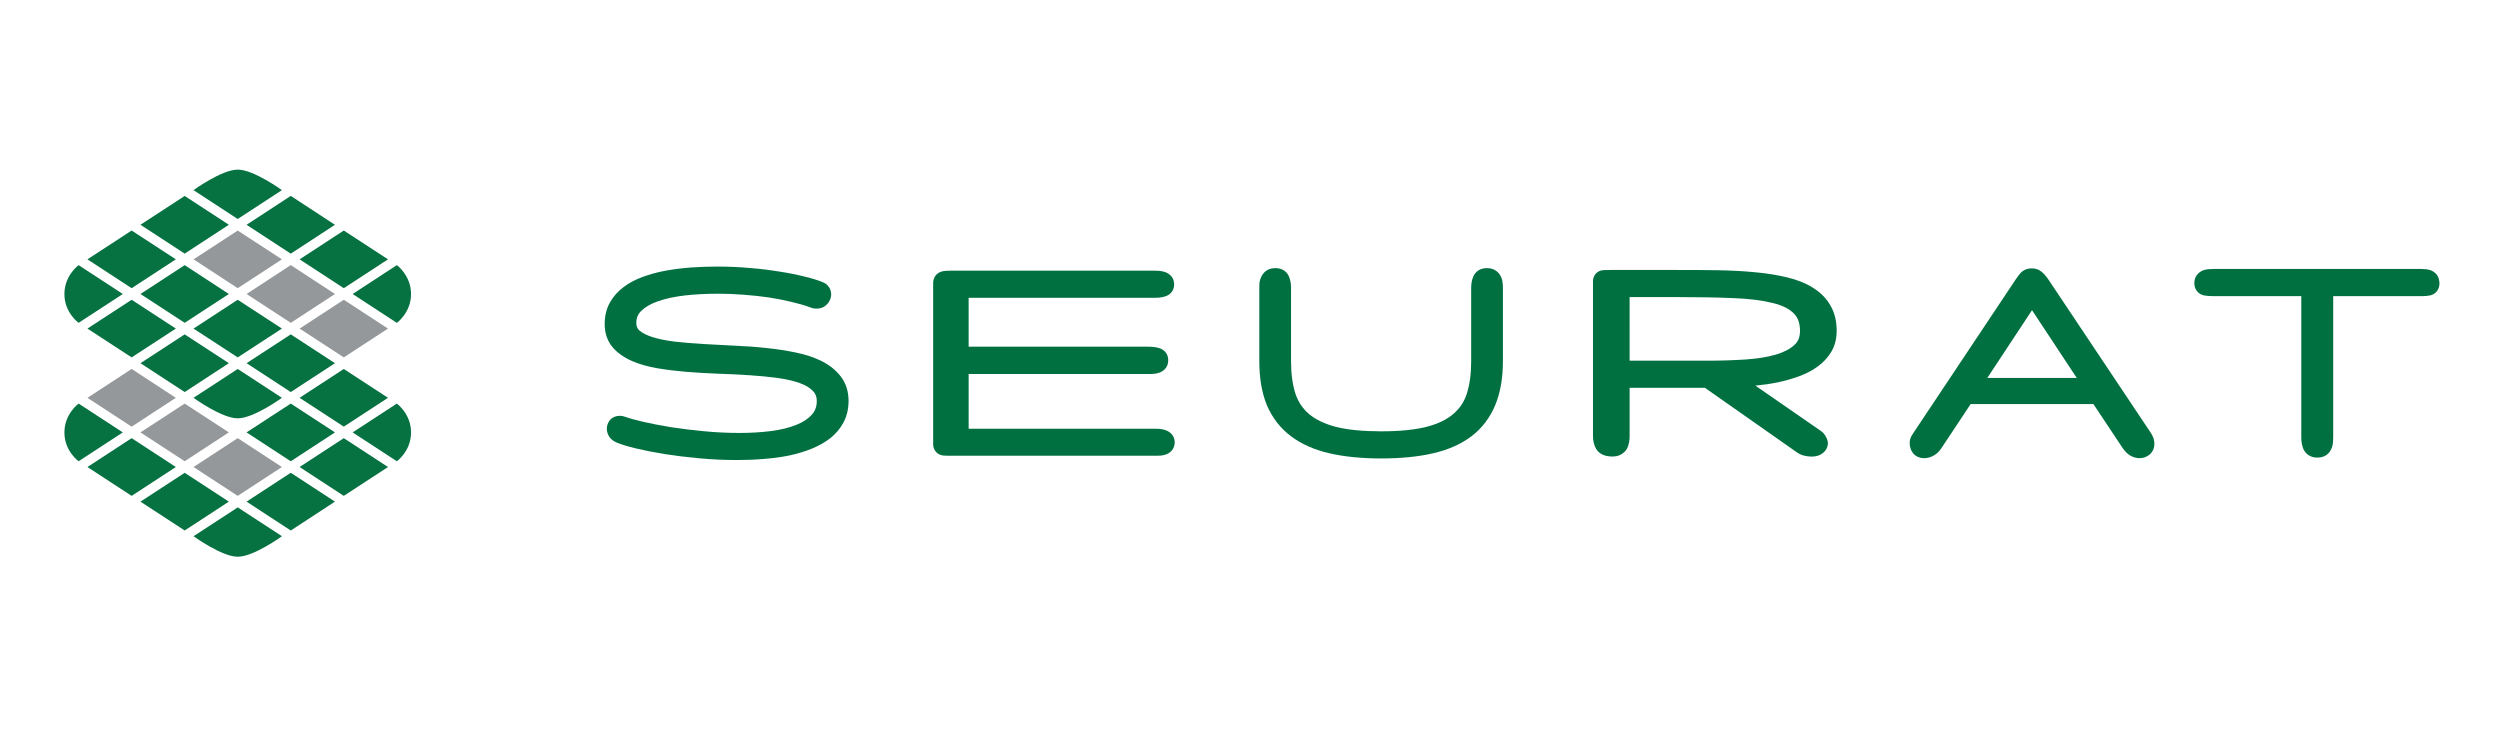
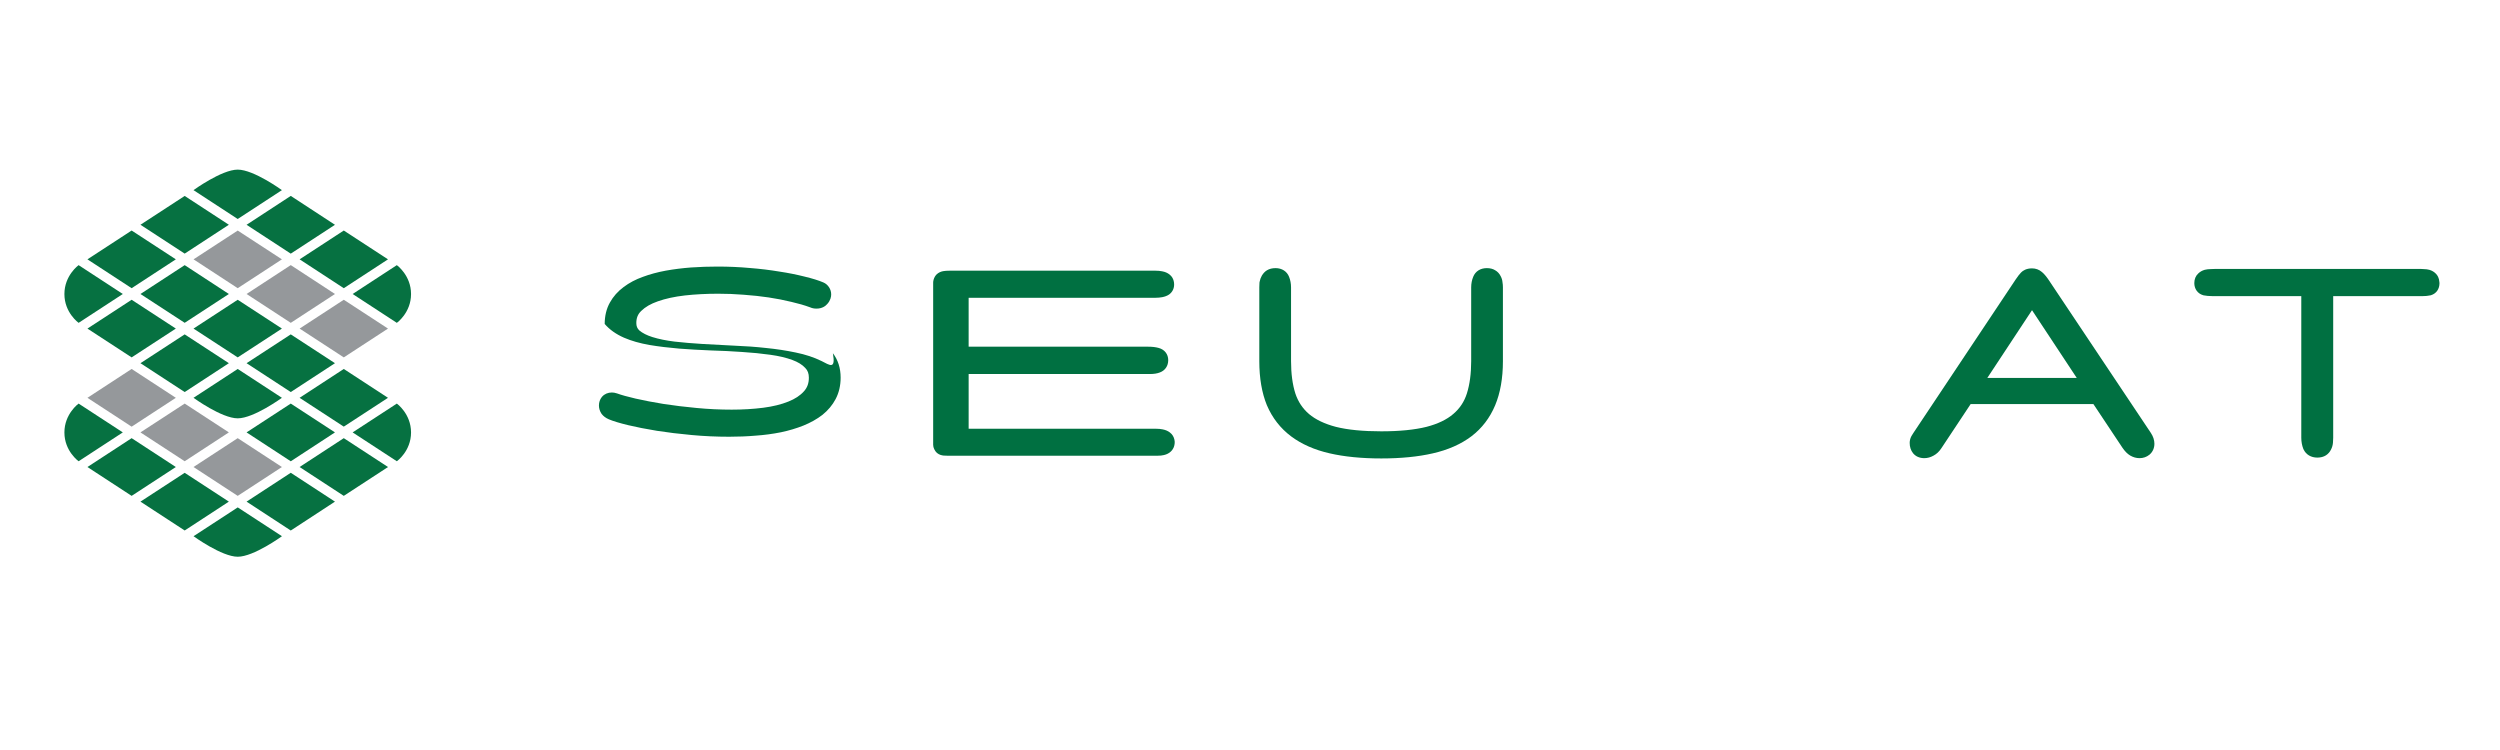
<svg xmlns="http://www.w3.org/2000/svg" version="1.1" x="0px" y="0px" viewBox="0 0 720 216" style="enable-background:new 0 0 720 216;" xml:space="preserve">
  <style type="text/css">
	.st0{display:none;}
	.st1{display:inline;}
	.st2{fill:#007041;}
	.st3{display:inline;fill:#007041;}
	.st4{fill:#95989B;}
	.st5{fill:#067141;}
</style>
  <g id="LOGO_COLOR" class="st0">
    <g class="st1">
      <g id="TEXT_00000152251625747368032180000003451434619632173717_">
        <path class="st2" d="M242.54,73.67c-2.13-1.04-4.58-1.85-7.28-2.4c-2.71-0.56-5.55-1-8.42-1.28c-2.92-0.32-5.95-0.54-9.01-0.65     c-3.36-0.16-6.26-0.32-8.87-0.47c-2.94-0.18-5.56-0.4-8-0.68c-2.35-0.28-4.47-0.72-6.28-1.28c-1.56-0.48-2.8-1.11-3.69-1.87     c-0.58-0.55-0.84-1.19-0.84-2.07c0-1.42,0.43-2.5,1.35-3.37c0.01-0.01,0.02-0.02,0.03-0.03c1.12-1.12,2.7-2.03,4.71-2.71     c2.16-0.77,4.73-1.32,7.64-1.65c2.93-0.33,6.1-0.49,9.42-0.49c2.41,0,4.75,0.09,7.17,0.29c2.64,0.19,4.96,0.44,7.08,0.77     c2.21,0.33,4.37,0.75,6.4,1.24c0.02,0,0.03,0.01,0.04,0.01c1.94,0.44,3.73,0.96,5.32,1.55c0.52,0.24,1.1,0.35,1.77,0.35     c1.59,0,2.54-0.71,3.08-1.33c0.9-1,1.09-2.02,1.09-2.7c0-0.81-0.27-1.41-0.48-1.79c-0.02-0.04-0.04-0.08-0.07-0.11     c-0.41-0.67-1.01-1.18-1.69-1.46c-1.31-0.56-3.04-1.09-5.28-1.63c-2.26-0.57-4.66-1.04-7.1-1.41c-2.67-0.45-5.51-0.79-8.41-1.02     c-2.86-0.26-5.93-0.4-9.12-0.4c-2.46,0-4.9,0.08-7.49,0.26c-2.42,0.18-4.82,0.49-7.16,0.9c-2.33,0.43-4.51,1.02-6.45,1.74     c-2.04,0.72-3.88,1.69-5.44,2.87c-1.64,1.21-2.95,2.69-3.88,4.37c-0.98,1.74-1.48,3.77-1.48,6.03c0,2.59,0.75,4.79,2.23,6.56     c1.36,1.58,3.19,2.88,5.45,3.87c2.09,0.9,4.53,1.59,7.27,2.06c2.52,0.42,5.25,0.76,8.35,1.02c2.82,0.22,5.85,0.39,9.02,0.51     c2.93,0.08,5.88,0.23,8.79,0.43c2.74,0.16,5.43,0.43,8,0.79c2.39,0.33,4.47,0.82,6.21,1.46c1.56,0.57,2.77,1.31,3.59,2.19     c0.02,0.02,0.03,0.03,0.05,0.05c0.69,0.7,1.01,1.56,1.01,2.73c0,1.55-0.45,2.8-1.39,3.83c-1.05,1.18-2.53,2.15-4.4,2.89     c-2.01,0.81-4.4,1.39-7.09,1.74c-2.84,0.36-5.85,0.54-8.95,0.54c-3.3,0-6.64-0.16-9.91-0.47c-3.32-0.3-6.49-0.69-9.42-1.14     c-2.84-0.46-5.49-0.97-7.87-1.5c-2.27-0.53-4.02-1.01-5.19-1.43c-0.03-0.01-0.06-0.02-0.09-0.03c-0.51-0.16-0.97-0.24-1.4-0.24     c-1.1,0-2.08,0.42-2.76,1.17c-0.04,0.04-0.07,0.08-0.11,0.13c-0.52,0.67-0.8,1.48-0.8,2.35c0,0.75,0.21,1.49,0.62,2.18     c0.05,0.09,0.11,0.18,0.18,0.26c0.47,0.6,1.13,1.09,1.95,1.45c0.01,0.01,0.03,0.01,0.04,0.02c1.25,0.52,3.01,1.05,5.52,1.66     c2.3,0.55,4.95,1.07,8.12,1.58c2.99,0.47,6.2,0.85,9.8,1.18c3.46,0.32,7.02,0.49,10.59,0.49c2.56,0,5.08-0.1,7.46-0.3     c2.44-0.17,4.86-0.49,7.21-0.96c2.25-0.48,4.37-1.1,6.32-1.87c2.02-0.81,3.82-1.82,5.35-3c0.01-0.01,0.02-0.02,0.03-0.03     c1.58-1.26,2.84-2.76,3.73-4.45c0.94-1.77,1.41-3.8,1.41-6.03c0-2.68-0.74-4.99-2.19-6.87     C246.59,76.25,244.78,74.79,242.54,73.67z" />
        <path class="st2" d="M340.63,93.78c-0.54-0.42-1.22-0.71-2.03-0.87c-0.56-0.12-1.2-0.18-1.89-0.18h-52.98v-15.4h51.25     c1.13,0,2.06-0.15,2.83-0.45c1.48-0.55,2.36-1.84,2.36-3.46c0-1.68-1.04-2.99-2.69-3.43c-0.83-0.23-1.82-0.35-2.94-0.35h-50.81     V55.86h52.86c0.65,0,1.28-0.06,1.86-0.17c0.76-0.14,1.39-0.38,1.93-0.73c0.05-0.03,0.1-0.07,0.15-0.1     c0.85-0.65,1.31-1.61,1.31-2.71c0-1.56-0.77-2.42-1.28-2.82c-0.57-0.46-1.27-0.76-2.09-0.91c-0.55-0.11-1.18-0.17-1.87-0.17     h-58.23c-0.76,0-1.34,0.04-1.83,0.13c-0.69,0.11-1.32,0.41-1.83,0.87c-0.11,0.1-0.21,0.2-0.3,0.32     c-0.37,0.48-0.62,1.08-0.71,1.72c-0.02,0.11-0.02,0.22-0.02,0.34v45.65c0,0.21,0.03,0.41,0.08,0.61c0.11,0.4,0.28,0.78,0.54,1.15     c0.08,0.12,0.17,0.23,0.28,0.33c0.35,0.35,0.96,0.79,1.9,0.91c0.03,0,0.06,0.01,0.1,0.01c0.29,0.03,0.66,0.05,1.14,0.05h59.46     c0.69,0,1.29-0.06,1.81-0.2c0.78-0.19,1.44-0.53,1.95-1.03c0.5-0.46,1.06-1.29,1.06-2.67c0-0.2-0.03-0.4-0.08-0.6     C341.76,95.01,341.31,94.28,340.63,93.78z" />
        <path class="st2" d="M433.8,49.74c-0.35-0.7-0.89-1.27-1.55-1.65c-0.64-0.4-1.41-0.59-2.36-0.59c-1.81,0-3.22,0.89-3.84,2.42     c-0.39,0.93-0.58,1.93-0.58,2.98v20.81c0,3.49-0.41,6.55-1.22,9.08c-0.74,2.33-2,4.22-3.85,5.79c-1.83,1.58-4.38,2.79-7.57,3.62     c-3.34,0.84-7.64,1.26-12.78,1.26c-5.17,0-9.49-0.42-12.82-1.25c-3.2-0.83-5.78-2.05-7.63-3.62c-1.82-1.56-3.08-3.47-3.85-5.79     c-0.81-2.53-1.22-5.58-1.22-9.08V52.9c0-1.04-0.18-2.03-0.55-2.93c-0.6-1.54-2.03-2.47-3.82-2.47c-0.95,0-1.74,0.19-2.43,0.6     c-0.57,0.35-1.05,0.84-1.44,1.5c-0.01,0.01-0.02,0.02-0.02,0.04c-0.3,0.51-0.51,1.1-0.63,1.75c-0.01,0.07-0.02,0.14-0.03,0.21     c-0.04,0.38-0.05,0.79-0.05,1.31v20.81c0,4.75,0.72,8.93,2.14,12.4c0.01,0.01,0.01,0.02,0.02,0.04c1.51,3.53,3.81,6.46,6.83,8.72     c2.97,2.21,6.64,3.82,10.91,4.79c4.12,0.95,9.03,1.44,14.6,1.44c5.52,0,10.42-0.48,14.54-1.43c4.3-0.97,7.98-2.58,10.95-4.81     c2.96-2.25,5.22-5.18,6.71-8.72c1.46-3.48,2.2-7.66,2.2-12.42V52.9c0-0.5-0.04-0.96-0.12-1.4     C434.28,50.89,434.09,50.3,433.8,49.74z" />
        <path class="st2" d="M519.81,52.97c-2.01-1.24-4.45-2.21-7.25-2.87c-2.73-0.66-5.76-1.14-8.97-1.43     c-3.14-0.31-6.66-0.5-10.47-0.56c-3.3-0.05-6.99-0.08-11.61-0.08h-18.98c-0.72,0-1.21,0.01-1.59,0.04     c-0.73,0.01-1.34,0.18-1.83,0.49c-0.47,0.29-1.08,0.87-1.34,1.96c-0.04,0.18-0.06,0.36-0.06,0.55v43.84     c0,1.29,0.3,2.48,0.91,3.52c0.02,0.03,0.03,0.05,0.05,0.08c0.59,0.94,1.85,2.06,4.53,2.06c0.92,0,1.72-0.18,2.38-0.54     c0.02-0.01,0.04-0.02,0.06-0.03c0.69-0.4,1.24-0.91,1.63-1.53c0.03-0.05,0.06-0.11,0.09-0.16c0.28-0.53,0.47-1.11,0.56-1.75     c0.1-0.53,0.16-1.09,0.16-1.65V81.2h21.3l25.57,17.87c0.8,0.61,1.6,1.01,2.38,1.2c0.76,0.2,1.47,0.29,2.17,0.29     c1.18,0,2.13-0.26,2.9-0.78c1.5-0.99,1.73-2.33,1.73-3.04c0-0.14-0.01-0.29-0.04-0.43c-0.09-0.52-0.29-1.02-0.61-1.51     c-0.42-0.78-1.05-1.27-1.51-1.58l-18.35-12.64c2.21-0.21,4.29-0.51,6.23-0.9c2.15-0.45,4.19-1.03,6.09-1.72     c2.04-0.74,3.83-1.67,5.28-2.75c1.6-1.14,2.91-2.54,3.88-4.17c0.95-1.59,1.45-3.43,1.5-5.47c0.01-0.11,0.02-0.22,0.02-0.33     c0-2.86-0.62-5.33-1.85-7.35C523.65,55.93,521.97,54.26,519.81,52.97z M514.7,69.11c-0.01,0.01-0.03,0.02-0.04,0.04     c-1.23,1.14-3,2.05-5.23,2.71c-2.39,0.69-5.26,1.15-8.52,1.37c-3.48,0.23-7.08,0.34-10.69,0.34h-22.14V55.66h13.42     c6.07,0,11.43,0.1,15.94,0.29c4.45,0.17,8.19,0.63,11.16,1.39c2.67,0.65,4.66,1.64,5.92,2.94c0.01,0.01,0.02,0.02,0.03,0.03     c1.14,1.13,1.7,2.75,1.7,4.94C516.25,66.95,515.76,68.18,514.7,69.11z" />
        <path class="st2" d="M589.05,50.83c-0.72-1.04-1.32-1.75-1.9-2.22c-0.78-0.67-1.75-1.02-2.8-1.02c-1.61,0-2.58,0.64-3.1,1.16     c-0.43,0.43-0.88,1.01-1.62,2.09c0,0.01-0.01,0.01-0.01,0.02L550.81,93.9c-0.01,0.01-0.02,0.03-0.03,0.04     c-0.09,0.15-0.18,0.29-0.26,0.42c-0.07,0.12-0.14,0.23-0.21,0.33c-0.06,0.1-0.12,0.2-0.17,0.3c-0.25,0.55-0.39,1.14-0.39,1.71     c0,1.13,0.31,2.1,0.94,2.9c0.73,0.91,1.86,1.41,3.18,1.41c0.9,0,1.79-0.24,2.62-0.71c0.87-0.46,1.62-1.16,2.23-2.1L567,85.78     h34.71l8.21,12.28c0.7,1.02,1.41,1.73,2.19,2.2c0.86,0.49,1.75,0.75,2.66,0.75c1.04,0,1.99-0.33,2.77-0.95     c0.02-0.02,0.04-0.03,0.06-0.05c0.88-0.75,1.37-1.83,1.37-3.04c0-1.01-0.33-2.03-0.99-3.03L589.05,50.83z M571.71,78.42     l12.64-19.07l12.64,19.07H571.71z" />
        <path class="st2" d="M701.98,51.44c-0.07-1.16-0.53-1.89-0.92-2.3c-0.51-0.54-1.14-0.93-1.88-1.14c-0.47-0.14-1-0.21-1.64-0.22     c-0.52-0.05-1.04-0.05-1.51-0.05h-57.3c-0.36,0-0.84,0.01-1.39,0.05c-0.62,0.01-1.15,0.07-1.64,0.19     c-0.03,0.01-0.06,0.01-0.08,0.02c-0.7,0.2-1.32,0.54-1.82,1.03c-0.72,0.66-1.12,1.62-1.12,2.71c0,1.65,0.94,2.95,2.46,3.4     c0.07,0.02,0.15,0.04,0.23,0.06c0.71,0.14,1.5,0.21,2.34,0.21h25.23v39.85c0,1.15,0.19,2.21,0.57,3.16     c0.02,0.04,0.04,0.09,0.06,0.13c0.7,1.49,2.13,2.34,3.91,2.34c0.95,0,1.77-0.22,2.44-0.65c0.01-0.01,0.02-0.02,0.04-0.02     c0.61-0.41,1.09-0.96,1.4-1.63c0.3-0.57,0.48-1.2,0.54-1.87c0.05-0.5,0.07-0.98,0.07-1.45V55.39h25.18c0.87,0,1.64-0.07,2.3-0.22     c0.07-0.01,0.13-0.03,0.19-0.05c1.49-0.47,2.37-1.73,2.37-3.39C702,51.63,701.99,51.53,701.98,51.44z" />
      </g>
      <g id="ICON_00000067200058510625968510000003994157653930970281_">
        <g>
          <polygon class="st2" points="42.24,73.96 56.34,83.11 70.41,73.96 56.34,64.82     " />
          <polygon class="st2" points="87.32,62.99 73.23,53.84 59.15,62.99 73.23,72.13     " />
          <polygon class="st2" points="104.22,73.96 90.14,64.82 76.06,73.96 90.14,83.11     " />
          <polygon class="st2" points="39.43,97.73 25.34,106.88 39.43,116.03 53.51,106.88     " />
          <path class="st2" d="M59.15,128.83c0,0,8.98,6.51,14.08,6.51c5.11,0,14.09-6.51,14.09-6.51l-14.09-9.14L59.15,128.83z" />
          <polygon class="st2" points="56.34,108.72 42.24,117.86 56.34,127.01 70.41,117.86     " />
          <polygon class="st2" points="76.06,117.86 90.14,127.01 104.22,117.86 90.14,108.72     " />
          <polygon class="st2" points="92.95,106.88 107.04,116.03 121.13,106.88 107.04,97.73     " />
          <polygon class="st2" points="104.22,95.91 90.14,86.77 76.06,95.91 90.14,105.06     " />
          <polygon class="st2" points="121.13,84.94 107.04,75.79 92.95,84.94 107.04,94.08     " />
          <polygon class="st2" points="25.34,62.99 39.43,72.13 53.51,62.99 39.43,53.84     " />
          <polygon class="st2" points="53.51,41.04 39.43,31.9 25.34,41.04 39.43,50.18     " />
          <polygon class="st2" points="42.24,52.02 56.34,61.17 70.41,52.02 56.34,42.87     " />
          <polygon class="st2" points="70.41,30.07 56.34,20.92 42.24,30.07 56.34,39.22     " />
          <polygon class="st2" points="90.14,39.22 104.22,30.07 90.14,20.92 76.06,30.07     " />
          <polygon class="st2" points="107.04,50.18 121.13,41.04 107.04,31.9 92.95,41.04     " />
          <path class="st2" d="M22.53,86.77c0,0-4.53,3.24-4.53,9.17c0,5.93,4.53,9.12,4.53,9.12l14.08-9.15L22.53,86.77z" />
          <path class="st2" d="M87.32,19.09c0,0-8.98-6.51-14.09-6.51c-5.1,0-14.08,6.51-14.08,6.51l14.08,9.15L87.32,19.09z" />
          <path class="st2" d="M87.32,84.94l-14.09-9.15l-14.08,9.15c0,0,8.98,6.51,14.08,6.51C78.34,91.44,87.32,84.94,87.32,84.94z" />
          <path class="st2" d="M123.94,86.77l-14.08,9.14l14.08,9.15c0,0,4.53-3.19,4.53-9.12C128.47,90.01,123.94,86.77,123.94,86.77z" />
          <path class="st2" d="M22.53,61.17l14.08-9.15l-14.08-9.15c0,0-4.53,3.24-4.53,9.17C18,57.96,22.53,61.17,22.53,61.17z" />
          <path class="st2" d="M123.94,42.87l-14.08,9.15l14.08,9.15c0,0,4.53-3.21,4.53-9.13C128.47,46.11,123.94,42.87,123.94,42.87z" />
        </g>
        <g id="Cool_Gray_3C" class="st0">
          <polygon class="st3" points="39.43,94.08 53.51,84.94 39.43,75.79 25.34,84.94     " />
-           <polygon class="st3" points="70.41,95.91 56.34,86.77 42.24,95.91 56.34,105.06     " />
          <polygon class="st3" points="87.32,106.88 73.23,97.73 59.15,106.88 73.23,116.03     " />
          <polygon class="st3" points="59.15,41.04 73.23,50.18 87.32,41.04 73.23,31.9     " />
          <polygon class="st3" points="107.04,53.84 92.95,62.99 107.04,72.13 121.13,62.99     " />
-           <polygon class="st3" points="90.14,42.87 76.06,52.02 90.14,61.17 104.22,52.02     " />
        </g>
        <g id="Cool_Gray_5C" class="st0">
          <polygon class="st3" points="39.43,94.09 53.51,84.94 39.43,75.79 25.34,84.94     " />
          <polygon class="st3" points="70.41,95.91 56.34,86.77 42.24,95.91 56.34,105.06     " />
          <polygon class="st3" points="87.32,106.88 73.23,97.73 59.15,106.88 73.23,116.03     " />
          <polygon class="st3" points="59.15,41.04 73.23,50.18 87.32,41.04 73.23,31.9     " />
          <polygon class="st3" points="107.04,53.84 92.95,62.99 107.04,72.13 121.13,62.99     " />
          <polygon class="st3" points="90.14,42.87 76.06,52.02 90.14,61.17 104.22,52.02     " />
        </g>
        <g id="Cool_Gray_7C">
          <polygon class="st2" points="39.43,90.43 47.88,84.94 39.43,79.45 30.98,84.94     " />
          <polygon class="st2" points="64.78,95.91 56.33,90.43 47.87,95.91 56.33,101.4     " />
          <polygon class="st2" points="81.69,106.88 73.23,101.39 64.78,106.88 73.23,112.37     " />
          <polygon class="st2" points="64.78,41.04 73.23,46.53 81.69,41.04 73.23,35.55     " />
          <polygon class="st2" points="107.04,57.5 98.59,62.99 107.04,68.47 115.49,62.99     " />
          <polygon class="st2" points="90.14,46.53 81.69,52.02 90.14,57.51 98.58,52.02     " />
        </g>
      </g>
    </g>
  </g>
  <g id="Layer_2">
    <g>
-       <path class="st2" d="M236.61,103.98c-2.17-1.07-4.67-1.89-7.41-2.45c-2.76-0.58-5.65-1.02-8.57-1.31    c-2.97-0.33-6.06-0.55-9.17-0.67c-3.42-0.17-6.37-0.32-9.03-0.48c-2.99-0.18-5.66-0.41-8.15-0.69c-2.4-0.29-4.55-0.73-6.4-1.31    c-1.58-0.5-2.85-1.14-3.76-1.91c-0.59-0.56-0.86-1.22-0.86-2.12c0-1.46,0.44-2.55,1.37-3.45c0.01-0.01,0.02-0.02,0.03-0.03    c1.15-1.14,2.75-2.07,4.8-2.78c2.2-0.78,4.82-1.35,7.78-1.69c2.98-0.33,6.21-0.5,9.6-0.5c2.45,0,4.84,0.09,7.31,0.29    c2.69,0.2,5.05,0.45,7.21,0.78c2.25,0.34,4.45,0.76,6.51,1.27c0.02,0,0.03,0.01,0.05,0.01c1.97,0.45,3.79,0.98,5.42,1.58    c0.53,0.24,1.12,0.36,1.8,0.36c1.62,0,2.59-0.72,3.13-1.35c0.92-1.02,1.11-2.06,1.11-2.76c0-0.83-0.28-1.45-0.49-1.83    c-0.02-0.04-0.04-0.08-0.07-0.12c-0.42-0.68-1.02-1.21-1.72-1.49c-1.33-0.57-3.1-1.12-5.37-1.67c-2.3-0.58-4.75-1.07-7.23-1.44    c-2.72-0.46-5.61-0.81-8.57-1.04c-2.92-0.27-6.04-0.41-9.29-0.41c-2.5,0-4.99,0.08-7.63,0.26c-2.46,0.19-4.91,0.49-7.29,0.92    c-2.37,0.44-4.59,1.04-6.57,1.78c-2.08,0.74-3.95,1.73-5.54,2.93c-1.68,1.24-3.01,2.75-3.96,4.47c-1,1.78-1.5,3.86-1.5,6.17    c0,2.65,0.76,4.9,2.28,6.71c1.38,1.61,3.25,2.94,5.55,3.95c2.12,0.92,4.61,1.63,7.4,2.11c2.57,0.43,5.35,0.77,8.5,1.04    c2.87,0.22,5.95,0.4,9.19,0.53c2.98,0.08,5.99,0.23,8.95,0.44c2.78,0.17,5.53,0.44,8.15,0.81c2.43,0.34,4.56,0.84,6.32,1.5    c1.59,0.58,2.82,1.34,3.66,2.25c0.02,0.02,0.03,0.03,0.05,0.05c0.7,0.71,1.03,1.6,1.03,2.79c0,1.59-0.45,2.86-1.41,3.92    c-1.07,1.21-2.57,2.2-4.48,2.96c-2.05,0.83-4.48,1.42-7.22,1.78c-2.89,0.37-5.95,0.55-9.11,0.55c-3.36,0-6.76-0.16-10.1-0.48    c-3.38-0.31-6.61-0.71-9.59-1.17c-2.89-0.47-5.6-0.99-8.02-1.54c-2.32-0.54-4.1-1.04-5.28-1.47c-0.03-0.01-0.06-0.02-0.1-0.03    c-0.52-0.17-0.99-0.25-1.42-0.25c-1.12,0-2.12,0.42-2.81,1.2c-0.04,0.04-0.08,0.09-0.11,0.13c-0.53,0.68-0.81,1.51-0.81,2.4    c0,0.77,0.21,1.52,0.64,2.23c0.05,0.09,0.11,0.18,0.18,0.26c0.48,0.62,1.15,1.12,1.99,1.48c0.01,0.01,0.02,0.01,0.04,0.02    c1.28,0.54,3.06,1.08,5.62,1.7c2.34,0.56,5.04,1.09,8.27,1.62c3.05,0.48,6.31,0.87,9.98,1.21c3.52,0.33,7.15,0.49,10.78,0.49    c2.61,0,5.18-0.1,7.6-0.31c2.49-0.17,4.95-0.5,7.34-0.98c2.29-0.48,4.45-1.13,6.44-1.92c2.06-0.83,3.89-1.86,5.45-3.06    c0.01-0.01,0.02-0.02,0.04-0.03c1.61-1.29,2.89-2.82,3.8-4.55c0.95-1.81,1.44-3.88,1.44-6.17c0-2.74-0.75-5.1-2.23-7.03    C240.74,106.62,238.9,105.12,236.61,103.98" />
+       <path class="st2" d="M236.61,103.98c-2.17-1.07-4.67-1.89-7.41-2.45c-2.76-0.58-5.65-1.02-8.57-1.31    c-2.97-0.33-6.06-0.55-9.17-0.67c-3.42-0.17-6.37-0.32-9.03-0.48c-2.99-0.18-5.66-0.41-8.15-0.69c-2.4-0.29-4.55-0.73-6.4-1.31    c-1.58-0.5-2.85-1.14-3.76-1.91c-0.59-0.56-0.86-1.22-0.86-2.12c0-1.46,0.44-2.55,1.37-3.45c0.01-0.01,0.02-0.02,0.03-0.03    c1.15-1.14,2.75-2.07,4.8-2.78c2.2-0.78,4.82-1.35,7.78-1.69c2.98-0.33,6.21-0.5,9.6-0.5c2.45,0,4.84,0.09,7.31,0.29    c2.69,0.2,5.05,0.45,7.21,0.78c2.25,0.34,4.45,0.76,6.51,1.27c0.02,0,0.03,0.01,0.05,0.01c1.97,0.45,3.79,0.98,5.42,1.58    c0.53,0.24,1.12,0.36,1.8,0.36c1.62,0,2.59-0.72,3.13-1.35c0.92-1.02,1.11-2.06,1.11-2.76c0-0.83-0.28-1.45-0.49-1.83    c-0.02-0.04-0.04-0.08-0.07-0.12c-0.42-0.68-1.02-1.21-1.72-1.49c-1.33-0.57-3.1-1.12-5.37-1.67c-2.3-0.58-4.75-1.07-7.23-1.44    c-2.72-0.46-5.61-0.81-8.57-1.04c-2.92-0.27-6.04-0.41-9.29-0.41c-2.5,0-4.99,0.08-7.63,0.26c-2.46,0.19-4.91,0.49-7.29,0.92    c-2.37,0.44-4.59,1.04-6.57,1.78c-2.08,0.74-3.95,1.73-5.54,2.93c-1.68,1.24-3.01,2.75-3.96,4.47c-1,1.78-1.5,3.86-1.5,6.17    c1.38,1.61,3.25,2.94,5.55,3.95c2.12,0.92,4.61,1.63,7.4,2.11c2.57,0.43,5.35,0.77,8.5,1.04    c2.87,0.22,5.95,0.4,9.19,0.53c2.98,0.08,5.99,0.23,8.95,0.44c2.78,0.17,5.53,0.44,8.15,0.81c2.43,0.34,4.56,0.84,6.32,1.5    c1.59,0.58,2.82,1.34,3.66,2.25c0.02,0.02,0.03,0.03,0.05,0.05c0.7,0.71,1.03,1.6,1.03,2.79c0,1.59-0.45,2.86-1.41,3.92    c-1.07,1.21-2.57,2.2-4.48,2.96c-2.05,0.83-4.48,1.42-7.22,1.78c-2.89,0.37-5.95,0.55-9.11,0.55c-3.36,0-6.76-0.16-10.1-0.48    c-3.38-0.31-6.61-0.71-9.59-1.17c-2.89-0.47-5.6-0.99-8.02-1.54c-2.32-0.54-4.1-1.04-5.28-1.47c-0.03-0.01-0.06-0.02-0.1-0.03    c-0.52-0.17-0.99-0.25-1.42-0.25c-1.12,0-2.12,0.42-2.81,1.2c-0.04,0.04-0.08,0.09-0.11,0.13c-0.53,0.68-0.81,1.51-0.81,2.4    c0,0.77,0.21,1.52,0.64,2.23c0.05,0.09,0.11,0.18,0.18,0.26c0.48,0.62,1.15,1.12,1.99,1.48c0.01,0.01,0.02,0.01,0.04,0.02    c1.28,0.54,3.06,1.08,5.62,1.7c2.34,0.56,5.04,1.09,8.27,1.62c3.05,0.48,6.31,0.87,9.98,1.21c3.52,0.33,7.15,0.49,10.78,0.49    c2.61,0,5.18-0.1,7.6-0.31c2.49-0.17,4.95-0.5,7.34-0.98c2.29-0.48,4.45-1.13,6.44-1.92c2.06-0.83,3.89-1.86,5.45-3.06    c0.01-0.01,0.02-0.02,0.04-0.03c1.61-1.29,2.89-2.82,3.8-4.55c0.95-1.81,1.44-3.88,1.44-6.17c0-2.74-0.75-5.1-2.23-7.03    C240.74,106.62,238.9,105.12,236.61,103.98" />
      <path class="st2" d="M336.92,124.55c-0.55-0.43-1.24-0.73-2.07-0.89c-0.57-0.12-1.22-0.18-1.92-0.18h-53.96v-15.76h52.2    c1.15,0,2.1-0.15,2.88-0.46c1.51-0.56,2.4-1.88,2.4-3.54c0-1.72-1.06-3.06-2.74-3.51c-0.85-0.24-1.85-0.36-2.99-0.36h-51.75V85.76    h53.83c0.66,0,1.3-0.06,1.9-0.17c0.78-0.15,1.42-0.39,1.96-0.75c0.05-0.03,0.1-0.07,0.15-0.11c0.86-0.66,1.34-1.65,1.34-2.78    c0-1.59-0.79-2.47-1.31-2.88c-0.58-0.47-1.29-0.78-2.13-0.93c-0.56-0.12-1.2-0.18-1.9-0.18h-59.3c-0.77,0-1.36,0.04-1.86,0.13    c-0.7,0.12-1.34,0.42-1.86,0.89c-0.11,0.1-0.21,0.21-0.3,0.33c-0.38,0.49-0.63,1.1-0.72,1.76c-0.02,0.12-0.02,0.23-0.02,0.35    v46.69c0,0.21,0.03,0.42,0.08,0.63c0.11,0.41,0.29,0.8,0.55,1.18c0.08,0.12,0.18,0.24,0.28,0.34c0.35,0.36,0.97,0.81,1.93,0.93    c0.03,0,0.07,0.01,0.1,0.01c0.3,0.03,0.67,0.05,1.16,0.05h60.55c0.71,0,1.31-0.06,1.85-0.2c0.8-0.19,1.47-0.54,1.99-1.05    c0.5-0.48,1.08-1.32,1.08-2.73c0-0.21-0.03-0.42-0.08-0.61C338.07,125.81,337.61,125.06,336.92,124.55" />
      <path class="st2" d="M432.18,79.51c-0.36-0.72-0.9-1.3-1.58-1.68c-0.65-0.41-1.44-0.61-2.4-0.61c-1.85,0-3.28,0.91-3.91,2.48    c-0.39,0.95-0.59,1.97-0.59,3.05v21.28c0,3.57-0.42,6.69-1.24,9.29c-0.76,2.38-2.04,4.31-3.92,5.91c-1.86,1.61-4.46,2.86-7.71,3.7    c-3.4,0.85-7.78,1.29-13.01,1.29c-5.27,0-9.67-0.43-13.06-1.28c-3.26-0.85-5.88-2.1-7.78-3.71c-1.85-1.6-3.13-3.54-3.92-5.91    c-0.82-2.58-1.24-5.71-1.24-9.29V82.74c0-1.06-0.19-2.07-0.56-3c-0.61-1.58-2.06-2.52-3.89-2.52c-0.97,0-1.77,0.2-2.48,0.62    c-0.58,0.35-1.06,0.86-1.47,1.53c-0.01,0.01-0.02,0.02-0.02,0.04c-0.3,0.52-0.52,1.13-0.64,1.79c-0.01,0.07-0.02,0.14-0.03,0.21    c-0.04,0.39-0.05,0.8-0.05,1.33v21.28c0,4.86,0.73,9.13,2.18,12.68c0.01,0.01,0.01,0.02,0.02,0.04c1.54,3.61,3.88,6.61,6.95,8.92    c3.02,2.26,6.76,3.91,11.11,4.9c4.2,0.97,9.2,1.47,14.87,1.47c5.62,0,10.61-0.49,14.81-1.46c4.38-0.99,8.13-2.64,11.15-4.92    c3.02-2.3,5.31-5.3,6.83-8.92c1.49-3.56,2.24-7.83,2.24-12.7V82.74c0-0.52-0.04-0.98-0.12-1.43    C432.67,80.68,432.49,80.08,432.18,79.51" />
-       <path class="st2" d="M516.81,99.32c-0.02,0.01-0.03,0.02-0.04,0.04c-1.25,1.17-3.05,2.1-5.33,2.77c-2.43,0.7-5.35,1.18-8.68,1.4    c-3.54,0.23-7.21,0.35-10.89,0.35h-22.54V85.56h13.67c6.18,0,11.64,0.1,16.24,0.3c4.53,0.17,8.35,0.65,11.37,1.42    c2.72,0.67,4.75,1.68,6.03,3.01c0.01,0.01,0.02,0.02,0.03,0.04c1.16,1.16,1.73,2.81,1.73,5.05    C518.38,97.11,517.88,98.36,516.81,99.32 M522.01,82.8c-2.04-1.27-4.53-2.26-7.38-2.93c-2.78-0.67-5.86-1.17-9.13-1.46    c-3.19-0.32-6.78-0.51-10.66-0.58c-3.36-0.05-7.12-0.08-11.83-0.08h-19.32c-0.73,0-1.24,0.01-1.62,0.04    c-0.75,0.01-1.36,0.18-1.86,0.5c-0.48,0.3-1.1,0.89-1.36,2c-0.05,0.18-0.07,0.37-0.07,0.56v44.84c0,1.32,0.31,2.54,0.92,3.6    c0.02,0.03,0.03,0.05,0.05,0.08c0.6,0.96,1.89,2.11,4.61,2.11c0.93,0,1.75-0.18,2.42-0.55c0.02-0.01,0.04-0.02,0.06-0.03    c0.71-0.41,1.26-0.93,1.66-1.56c0.03-0.05,0.06-0.11,0.09-0.16c0.28-0.54,0.48-1.14,0.58-1.79c0.11-0.55,0.16-1.12,0.16-1.69    v-14.01h21.69l26.05,18.28c0.82,0.63,1.62,1.03,2.43,1.23c0.78,0.2,1.5,0.3,2.21,0.3c1.2,0,2.17-0.26,2.96-0.79    c1.53-1.02,1.76-2.38,1.76-3.11c0-0.15-0.01-0.29-0.04-0.44c-0.1-0.53-0.3-1.04-0.62-1.55c-0.42-0.79-1.07-1.3-1.53-1.62    l-18.69-12.93c2.25-0.22,4.37-0.52,6.34-0.92c2.18-0.46,4.27-1.05,6.2-1.76c2.08-0.76,3.9-1.71,5.38-2.81    c1.63-1.17,2.96-2.6,3.95-4.26c0.96-1.63,1.48-3.52,1.53-5.6c0.02-0.11,0.02-0.22,0.02-0.34c0-2.92-0.63-5.45-1.88-7.51    C525.92,85.83,524.21,84.13,522.01,82.8" />
      <path class="st2" d="M572.35,108.84l12.87-19.51l12.88,19.51H572.35z M590.01,80.61c-0.73-1.07-1.35-1.79-1.94-2.27    c-0.8-0.69-1.78-1.05-2.85-1.05c-1.64,0-2.63,0.65-3.15,1.19c-0.44,0.44-0.9,1.04-1.65,2.14c-0.01,0.01-0.01,0.01-0.01,0.02    l-29.34,44.03c-0.01,0.02-0.02,0.03-0.03,0.05c-0.1,0.15-0.18,0.29-0.27,0.43c-0.07,0.12-0.14,0.23-0.21,0.34    c-0.06,0.1-0.12,0.2-0.17,0.31c-0.26,0.56-0.4,1.16-0.4,1.75c0,1.15,0.32,2.15,0.96,2.96c0.74,0.93,1.89,1.44,3.24,1.44    c0.92,0,1.82-0.25,2.67-0.73c0.89-0.47,1.65-1.19,2.27-2.15l8.42-12.7h35.35l8.36,12.57c0.71,1.04,1.43,1.77,2.23,2.25    c0.87,0.51,1.78,0.76,2.71,0.76c1.05,0,2.03-0.34,2.82-0.98c0.02-0.02,0.04-0.03,0.06-0.05c0.9-0.77,1.39-1.88,1.39-3.11    c0-1.04-0.33-2.07-1-3.1L590.01,80.61z" />
      <path class="st2" d="M702.54,81.24c-0.07-1.18-0.55-1.93-0.94-2.35c-0.52-0.56-1.16-0.95-1.91-1.17    c-0.48-0.14-1.02-0.21-1.67-0.22c-0.53-0.05-1.05-0.05-1.54-0.05h-58.36c-0.37,0-0.86,0.01-1.42,0.05    c-0.63,0.01-1.18,0.07-1.67,0.19c-0.03,0.01-0.06,0.01-0.08,0.02c-0.72,0.2-1.34,0.56-1.85,1.05c-0.74,0.67-1.14,1.65-1.14,2.77    c0,1.68,0.96,3.02,2.51,3.48c0.08,0.02,0.15,0.04,0.23,0.06c0.72,0.14,1.52,0.21,2.38,0.21h25.69v40.76c0,1.18,0.2,2.26,0.58,3.23    c0.02,0.04,0.04,0.09,0.06,0.13c0.71,1.52,2.16,2.39,3.98,2.39c0.97,0,1.8-0.22,2.49-0.66c0.01-0.01,0.02-0.02,0.03-0.02    c0.63-0.42,1.11-0.98,1.43-1.66c0.3-0.58,0.49-1.23,0.55-1.92c0.05-0.51,0.07-1,0.07-1.48V85.29h25.65c0.88,0,1.67-0.08,2.34-0.23    c0.07-0.02,0.13-0.03,0.2-0.05c1.52-0.48,2.42-1.78,2.42-3.47C702.56,81.44,702.55,81.34,702.54,81.24" />
    </g>
  </g>
  <g id="Layer_3">
    <g>
      <g>
        <polygon class="st4" points="37.91,122.88 50.64,114.57 37.91,106.26 25.18,114.57    " />
        <polygon class="st4" points="65.91,124.53 53.19,116.23 40.45,124.53 53.19,132.84    " />
        <polygon class="st4" points="81.19,134.5 68.46,126.19 55.73,134.5 68.46,142.81    " />
        <polygon class="st4" points="55.74,74.69 68.46,83 81.19,74.69 68.46,66.4    " />
        <polygon class="st4" points="99.01,86.33 86.29,94.63 99.01,102.93 111.74,94.63    " />
        <polygon class="st4" points="83.74,76.35 71.01,84.67 83.74,92.98 96.47,84.67    " />
      </g>
      <polygon class="st5" points="96.47,124.53 83.74,116.23 71.01,124.53 83.74,132.85   " />
      <g>
        <polygon class="st5" points="40.45,104.6 53.19,112.91 65.91,104.6 53.19,96.3    " />
        <polygon class="st5" points="81.19,94.63 68.46,86.33 55.73,94.63 68.46,102.93    " />
        <polygon class="st5" points="96.47,104.6 83.74,96.3 71.01,104.6 83.74,112.91    " />
        <polygon class="st5" points="37.91,126.19 25.18,134.5 37.91,142.81 50.64,134.5    " />
        <polygon class="st5" points="53.19,136.17 40.45,144.47 53.19,152.78 65.91,144.47    " />
        <polygon class="st5" points="71.01,144.47 83.74,152.79 96.47,144.47 83.74,136.16    " />
        <polygon class="st5" points="86.28,134.5 99.01,142.81 111.75,134.5 99.01,126.19    " />
        <polygon class="st5" points="111.74,114.57 99.01,106.26 86.28,114.57 99.01,122.87    " />
        <polygon class="st5" points="25.18,94.63 37.91,102.93 50.64,94.63 37.91,86.33    " />
        <polygon class="st5" points="50.64,74.69 37.91,66.39 25.18,74.69 37.91,83    " />
        <polygon class="st5" points="40.45,84.67 53.19,92.97 65.91,84.67 53.19,76.36    " />
        <polygon class="st5" points="65.91,64.73 53.19,56.43 40.45,64.73 53.19,73.04    " />
        <polygon class="st5" points="83.74,73.05 96.47,64.74 83.74,56.42 71.01,64.74    " />
        <polygon class="st5" points="99.01,83 111.74,74.69 99.01,66.39 86.29,74.69    " />
        <path class="st5" d="M22.64,116.23c0,0-4.09,2.94-4.09,8.32s4.09,8.29,4.09,8.29l12.73-8.31L22.64,116.23z" />
        <path class="st5" d="M81.19,54.76c0,0-8.11-5.91-12.73-5.91c-4.61,0-12.73,5.91-12.73,5.91l12.73,8.31L81.19,54.76z" />
        <path class="st5" d="M81.19,114.57l-12.73-8.31l-12.73,8.31c0,0,8.12,5.91,12.73,5.91C73.08,120.48,81.19,114.57,81.19,114.57" />
        <path class="st5" d="M114.29,116.23l-12.73,8.3l12.73,8.31c0,0,4.09-2.9,4.09-8.29S114.29,116.23,114.29,116.23" />
        <path class="st5" d="M22.64,92.98l12.73-8.31l-12.73-8.31c0,0-4.09,2.94-4.09,8.33C18.55,90.07,22.64,92.98,22.64,92.98" />
        <path class="st5" d="M114.29,76.36l-12.73,8.31l12.73,8.31c0,0,4.09-2.91,4.09-8.3C118.38,79.3,114.29,76.36,114.29,76.36" />
        <path class="st5" d="M55.74,154.43c0,0,8.12,5.91,12.73,5.91c4.61,0,12.73-5.91,12.73-5.91l-12.73-8.3L55.74,154.43z" />
      </g>
    </g>
  </g>
</svg>